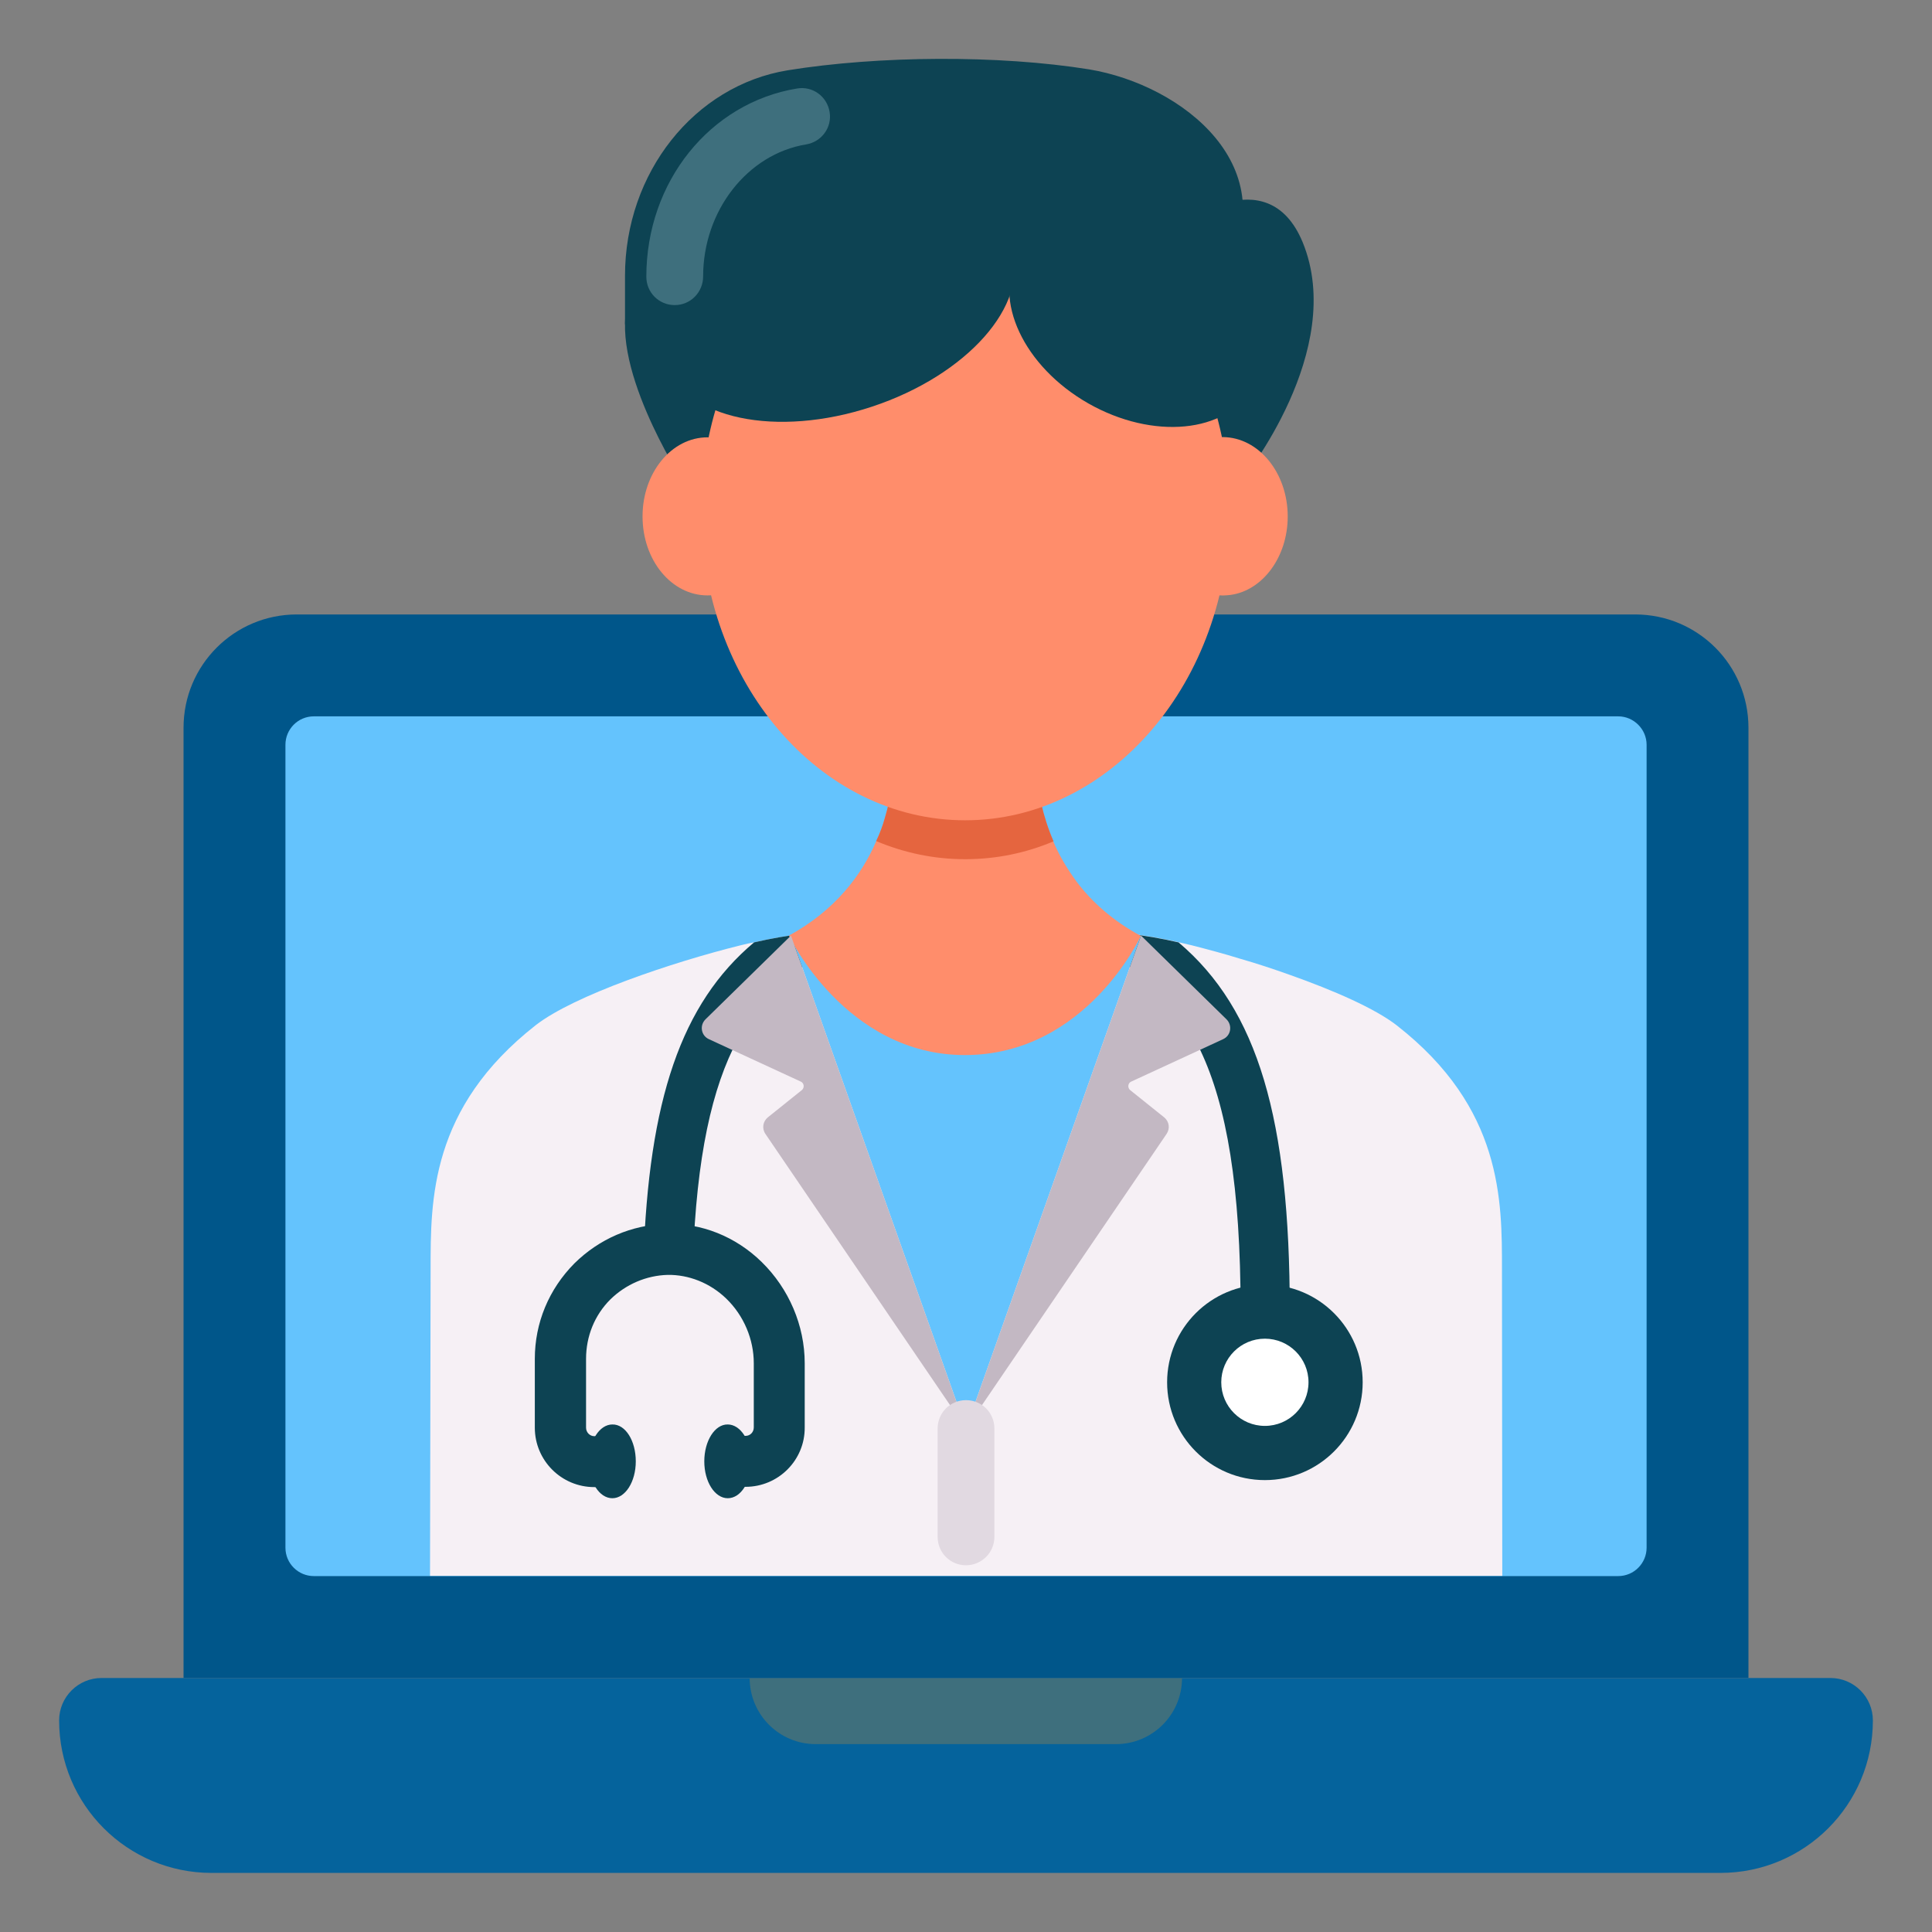
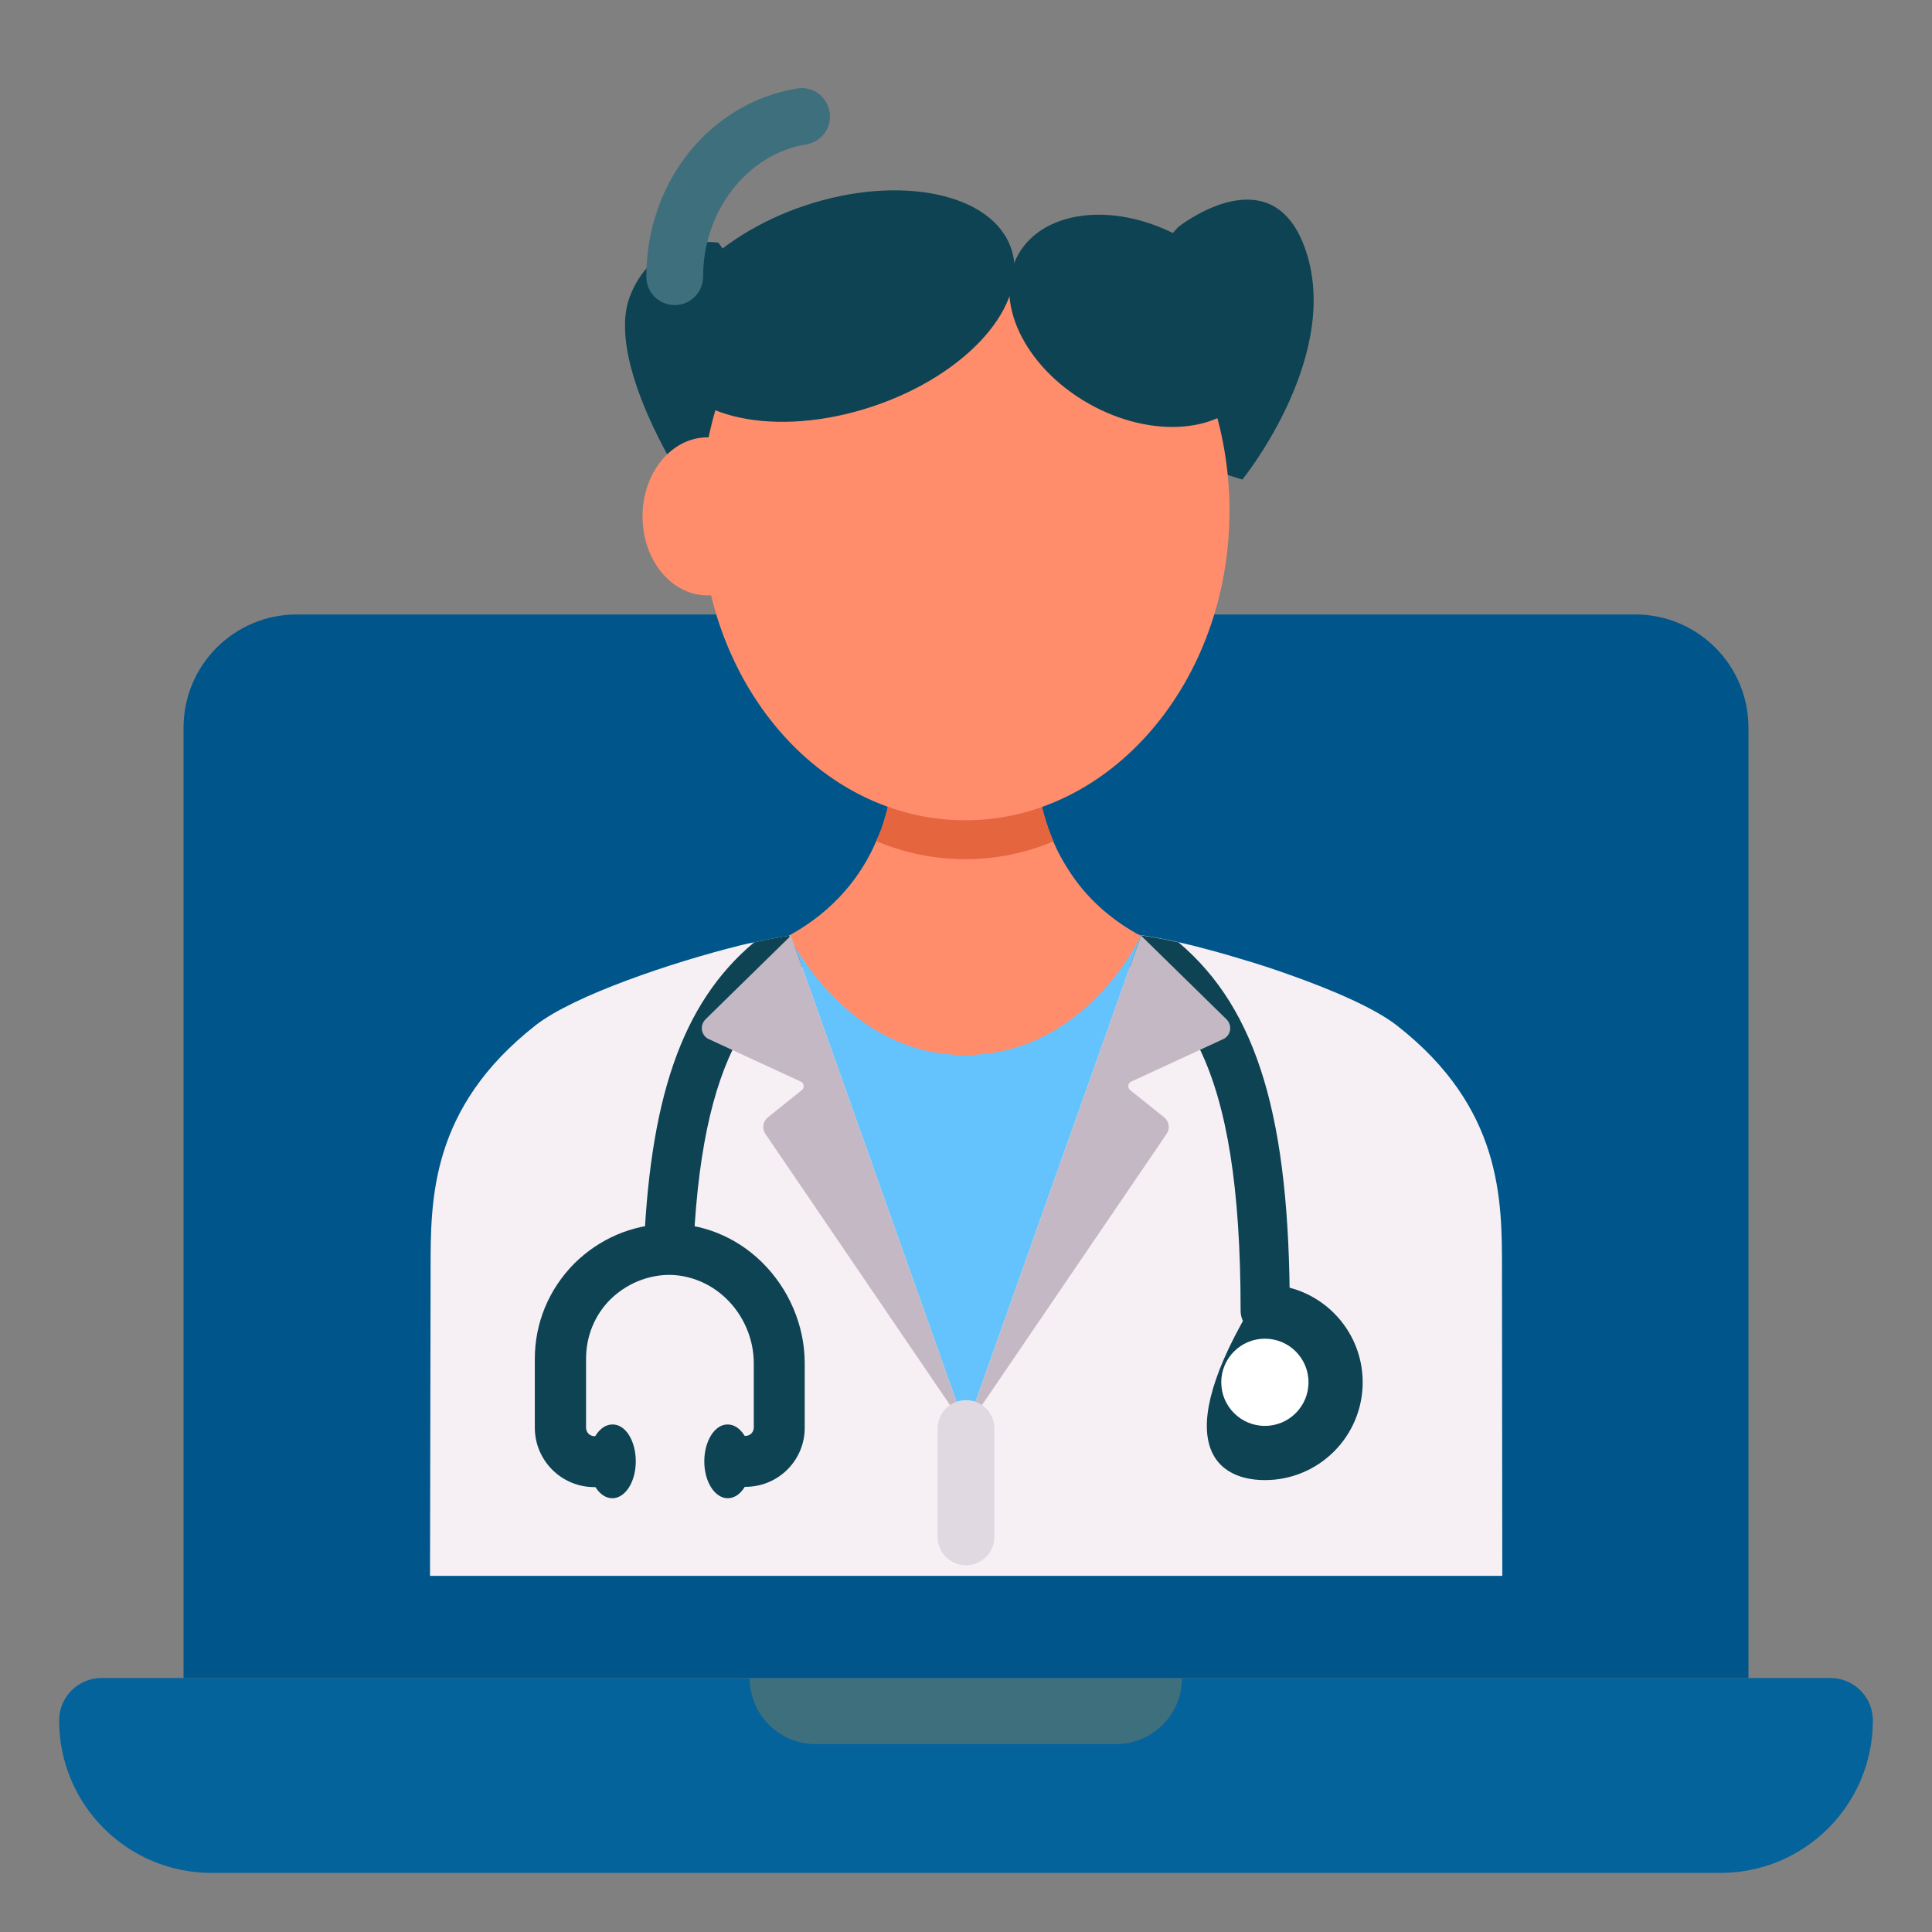
<svg xmlns="http://www.w3.org/2000/svg" width="50" height="50" viewBox="0 0 50 50" fill="none">
  <rect x="0" y="0" width="50" height="50" fill="#808080" stroke="none" />
  <path d="M48.47 44.524C48.47 46.706 46.705 48.471 44.523 48.471H5.477C3.295 48.471 1.53 46.706 1.53 44.524C1.53 43.918 2.023 43.426 2.629 43.426H47.371C47.977 43.426 48.47 43.918 48.47 44.524Z" fill="#05639C" />
  <path d="M30.591 43.426C30.591 44.373 29.826 45.138 28.879 45.138H21.113C20.166 45.138 19.401 44.373 19.401 43.426H30.591Z" fill="#3E6F7D" />
  <path d="M45.25 18.834V43.425H4.75V18.834C4.75 17.213 6.061 15.902 7.682 15.902H42.318C43.939 15.902 45.25 17.213 45.25 18.834Z" fill="#00568A" />
-   <path d="M42.614 19.274V40.054C42.614 40.456 42.288 40.789 41.879 40.789H8.122C7.72 40.789 7.387 40.463 7.387 40.054V19.274C7.387 18.872 7.712 18.539 8.122 18.539H41.879C42.281 18.539 42.614 18.872 42.614 19.274Z" fill="#64C3FD" />
  <path d="M25.568 17.221C25.568 17.531 25.318 17.789 25 17.789C24.689 17.789 24.432 17.531 24.432 17.221C24.432 16.91 24.689 16.652 25 16.652C25.318 16.652 25.568 16.91 25.568 17.221Z" fill="white" />
-   <path d="M31.652 7.137V8.395H16.175V7.137C16.175 4.471 17.97 2.213 20.387 1.819C22.735 1.44 25.841 1.418 28.19 1.796C30.607 2.198 33.326 4.334 31.652 7.137Z" fill="#0D4353" />
  <path d="M32.152 12.411C28.871 11.434 27.197 9.593 30.485 5.881C30.485 5.881 32.788 4.04 33.712 6.267C34.864 9.07 32.152 12.411 32.152 12.411Z" fill="#0D4353" />
  <path d="M38.879 40.79L38.871 32.858C38.871 31.063 38.886 28.676 36.152 26.54C35.591 26.101 34.515 25.631 33.379 25.229C32.955 25.078 32.523 24.934 32.099 24.813C31.659 24.676 31.227 24.563 30.841 24.464C30.78 24.449 30.705 24.434 30.652 24.419C29.682 24.184 28.689 24.07 27.689 24.07H22.326C22.28 24.07 22.227 24.07 22.182 24.078C21.288 24.085 20.402 24.184 19.515 24.389C19.462 24.396 19.409 24.411 19.356 24.419C19.296 24.434 19.227 24.449 19.167 24.464C17.394 24.904 14.856 25.76 13.864 26.532C11.129 28.676 11.144 31.055 11.144 32.851L11.129 40.782H38.879V40.79Z" fill="#F6F0F5" />
  <path d="M33.379 33.919C33.379 34.267 33.092 34.555 32.743 34.555C32.395 34.555 32.107 34.267 32.107 33.919C32.107 27.495 30.66 25.571 28.16 24.427C28.001 24.358 27.895 24.23 27.834 24.078C28.728 24.086 29.614 24.184 30.501 24.389C32.561 26.131 33.379 28.972 33.379 33.919Z" fill="#0D4353" />
  <path d="M19.515 24.389C17.629 25.972 16.788 28.472 16.651 32.631H17.932C18.121 27.23 19.53 25.487 21.856 24.427C22.015 24.358 22.121 24.23 22.182 24.078C21.28 24.086 20.394 24.184 19.515 24.389Z" fill="#0D4353" />
  <path d="M20.47 24.213L25 36.971L29.53 24.213H20.47Z" fill="#64C3FD" />
  <path d="M24.97 27.305C21.879 27.305 20.417 24.214 20.417 24.214C21.622 23.555 22.303 22.638 22.675 21.774C22.773 21.57 22.849 21.365 22.902 21.168C23.22 20.108 23.137 19.244 23.137 19.244H26.811C26.811 19.244 26.69 20.464 27.265 21.79C27.409 22.131 27.614 22.479 27.864 22.82C28.258 23.343 28.796 23.828 29.523 24.221C29.531 24.214 28.114 27.305 24.97 27.305Z" fill="#FF8D6B" />
  <path d="M27.266 21.774C26.546 22.077 25.781 22.236 24.978 22.236C24.167 22.236 23.395 22.07 22.675 21.767C22.773 21.562 22.849 21.358 22.902 21.161C23.22 20.1 23.137 19.236 23.137 19.236H26.811C26.811 19.236 26.69 20.448 27.266 21.774Z" fill="#E5653F" />
  <path d="M17.644 12.403C17.644 12.403 15.659 9.334 16.303 7.668C16.947 6.001 18.591 6.281 18.591 6.281C21.19 9.759 20.243 11.486 17.644 12.403Z" fill="#0D4353" />
-   <path d="M33.326 13.366C33.326 14.419 32.674 15.282 31.849 15.396C31.78 15.403 31.72 15.411 31.651 15.411C31.114 15.411 30.629 15.1 30.318 14.616C30.099 14.267 29.97 13.835 29.97 13.358C29.97 12.229 30.727 11.312 31.651 11.312C32.576 11.32 33.326 12.237 33.326 13.366Z" fill="#FF8D6B" />
  <path d="M21.425 7.79C20.879 7.403 20.122 7.54 19.735 8.085C18.743 9.471 18.145 11.267 18.145 13.221C18.145 17.646 21.205 21.229 24.978 21.229C28.751 21.229 31.819 17.638 31.819 13.221C31.819 11.267 31.22 9.471 30.22 8.085C29.834 7.547 29.076 7.403 28.531 7.79C26.349 6.737 23.932 7.024 21.425 7.79Z" fill="#FF8D6B" />
  <path d="M16.629 13.364C16.629 14.5 17.379 15.409 18.311 15.409C19.235 15.409 19.985 14.493 19.985 13.364C19.985 12.235 19.235 11.318 18.311 11.318C17.379 11.318 16.629 12.235 16.629 13.364Z" fill="#FF8D6B" />
  <path d="M26.357 6.578C25.682 7.759 26.493 9.487 28.167 10.441C29.834 11.388 31.735 11.214 32.41 10.032C33.084 8.85 32.273 7.115 30.614 6.169C28.94 5.214 27.031 5.396 26.357 6.578Z" fill="#0D4353" />
  <path d="M17.242 9.403C17.712 10.842 20.098 11.342 22.568 10.524C25.022 9.713 26.651 7.887 26.174 6.448C25.704 5.009 23.31 4.501 20.856 5.312C18.394 6.13 16.772 7.963 17.242 9.403Z" fill="#0D4353" />
  <path d="M17.462 7.896C17.053 7.896 16.727 7.57 16.727 7.161C16.727 4.706 18.372 2.661 20.629 2.29C21.031 2.222 21.402 2.494 21.47 2.896C21.538 3.297 21.265 3.669 20.864 3.737C19.341 3.987 18.197 5.456 18.197 7.153C18.197 7.562 17.872 7.896 17.462 7.896Z" fill="#3E6F7D" />
  <path d="M29.25 28.213L30.129 28.917C30.258 29.023 30.288 29.205 30.189 29.349L25 36.971L29.53 24.213L31.742 26.38C31.901 26.539 31.856 26.804 31.651 26.895L29.273 27.993C29.189 28.031 29.174 28.152 29.25 28.213Z" fill="#C3B8C3" />
  <path d="M20.75 28.213L19.871 28.917C19.743 29.023 19.712 29.205 19.811 29.349L25 36.971L20.47 24.213L18.258 26.38C18.099 26.539 18.144 26.804 18.349 26.895L20.727 27.993C20.811 28.031 20.826 28.152 20.75 28.213Z" fill="#C3B8C3" />
  <path d="M25 40.509C24.591 40.509 24.266 40.183 24.266 39.774V36.971C24.266 36.562 24.591 36.236 25 36.236C25.41 36.236 25.735 36.562 25.735 36.971V39.774C25.735 40.183 25.402 40.509 25 40.509Z" fill="#E1D9E1" />
  <path d="M19.295 38.479H18.97C18.606 38.479 18.311 38.183 18.311 37.82C18.311 37.456 18.606 37.16 18.97 37.16H19.295C19.417 37.16 19.508 37.062 19.508 36.941V35.282C19.508 34.66 19.25 34.047 18.795 33.607C18.371 33.198 17.818 32.986 17.28 32.994C16.727 33.009 16.197 33.236 15.795 33.63C15.386 34.039 15.167 34.585 15.167 35.168V36.948C15.167 37.07 15.265 37.168 15.379 37.168H15.704C16.068 37.168 16.363 37.464 16.363 37.827C16.363 38.191 16.068 38.486 15.704 38.486H15.379C14.53 38.486 13.841 37.797 13.841 36.948V35.168C13.841 34.236 14.204 33.365 14.864 32.698C15.508 32.062 16.348 31.698 17.242 31.676C18.151 31.645 19.038 32.001 19.712 32.66C20.417 33.35 20.826 34.304 20.826 35.282V36.941C20.833 37.789 20.144 38.479 19.295 38.479Z" fill="#0D4353" />
  <path d="M16.454 37.82C16.454 38.35 16.182 38.774 15.848 38.774C15.507 38.774 15.242 38.35 15.242 37.82C15.242 37.29 15.515 36.865 15.848 36.865C16.189 36.858 16.454 37.29 16.454 37.82Z" fill="#0D4353" />
  <path d="M18.227 37.82C18.227 38.35 18.5 38.774 18.834 38.774C19.174 38.774 19.44 38.35 19.44 37.82C19.44 37.29 19.167 36.865 18.834 36.865C18.5 36.858 18.227 37.29 18.227 37.82Z" fill="#0D4353" />
-   <path d="M32.735 38.305C34.133 38.305 35.266 37.172 35.266 35.774C35.266 34.377 34.133 33.244 32.735 33.244C31.338 33.244 30.205 34.377 30.205 35.774C30.205 37.172 31.338 38.305 32.735 38.305Z" fill="#0D4353" />
+   <path d="M32.735 38.305C34.133 38.305 35.266 37.172 35.266 35.774C35.266 34.377 34.133 33.244 32.735 33.244C30.205 37.172 31.338 38.305 32.735 38.305Z" fill="#0D4353" />
  <path d="M32.735 36.902C33.359 36.902 33.864 36.397 33.864 35.773C33.864 35.15 33.359 34.645 32.735 34.645C32.112 34.645 31.606 35.15 31.606 35.773C31.606 36.397 32.112 36.902 32.735 36.902Z" fill="white" />
</svg>